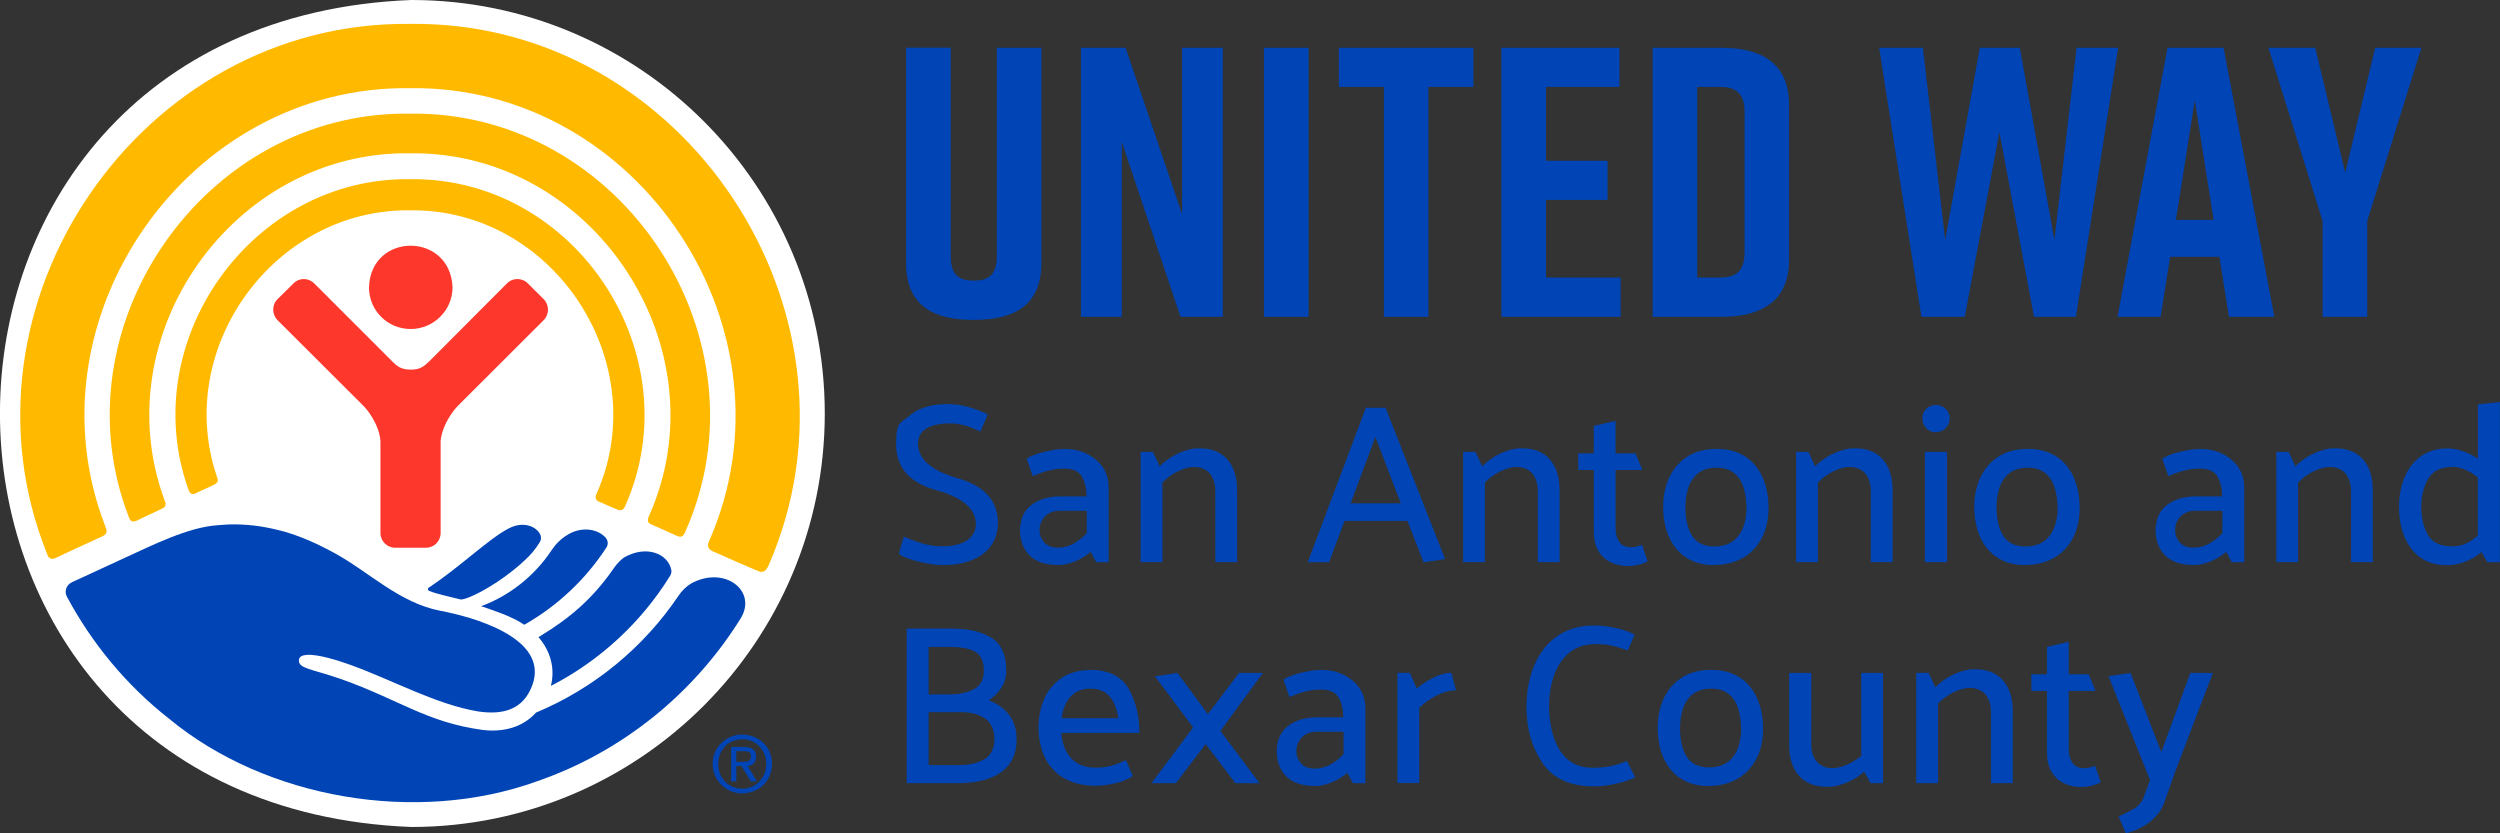
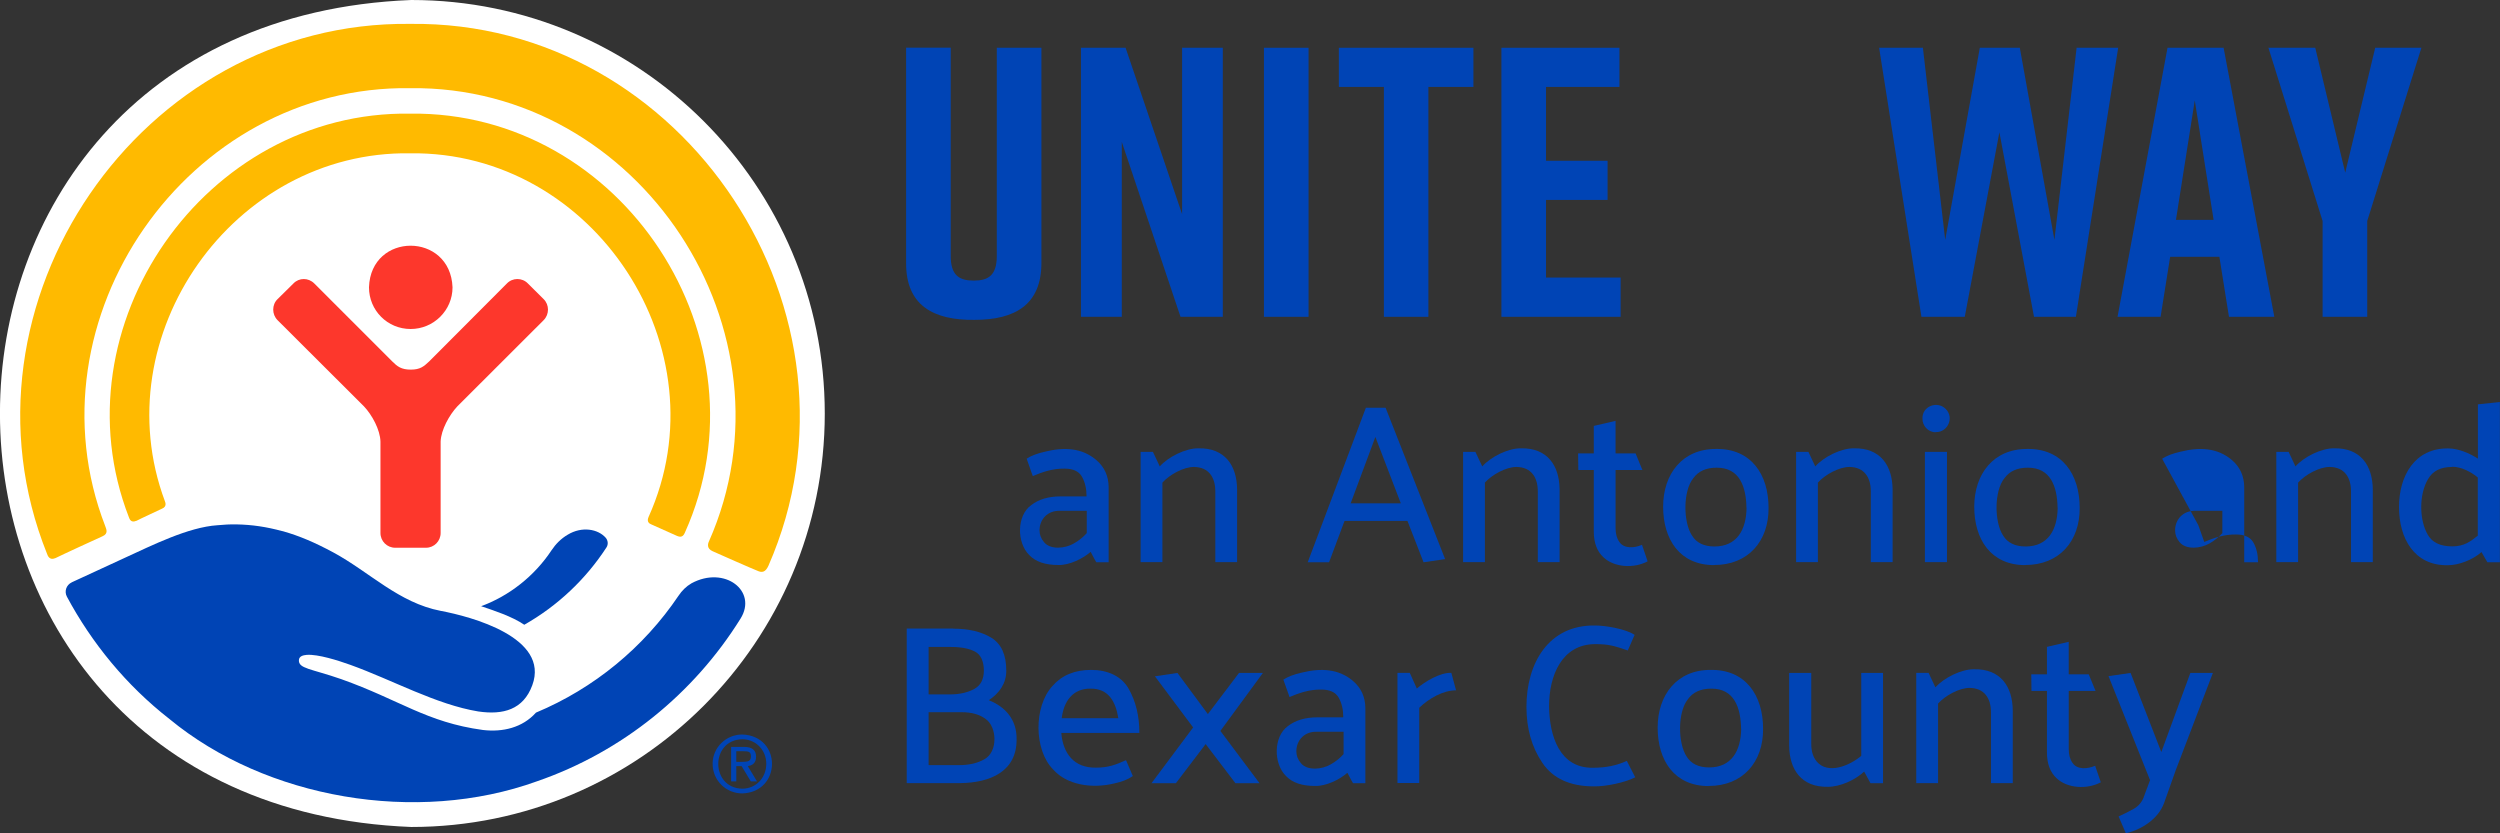
<svg xmlns="http://www.w3.org/2000/svg" id="Layer_1" version="1.1" viewBox="0 0 2376.1 792">
  <rect x="0" y="0" width="2376.1" height="792" fill="#333333" stroke="none" />
  <defs>
    <style> .st0 { fill: #ffba00; } .st1 { fill: #fff; } .st2 { fill: #0044b5; } .st3 { fill: #fd372c; } </style>
  </defs>
  <path class="st2" d="M2109.4,244.1h-46.8l-9.1,57h-40.9l47.5-255.7h53.3l48.2,255.7h-43.1l-9.1-57h0ZM2103.9,209l-17.9-113.6-17.9,113.6h35.8,0Z" />
  <polygon class="st2" points="2249.9 301.1 2207.5 301.1 2207.5 210.1 2156 45.4 2200.5 45.4 2229 164.1 2257.5 45.4 2301.4 45.4 2249.9 210.1 2249.9 301.1" />
  <g>
    <path class="st2" d="M989.8,249.9c0,39.5-24.8,54.1-63.6,54.1-38.9.5-65.2-13.6-65-54.1V45.3h42.4v198c0,18.3,8,23.4,21.9,23.4s21.9-5.1,21.9-23.4V45.4h42.4v204.6h0Z" />
    <polygon class="st2" points="1027.4 301.1 1027.4 45.4 1069.8 45.4 1123.5 203.5 1123.5 45.4 1162.2 45.4 1162.2 301.1 1122 301.1 1066.2 134.9 1066.2 301.1 1027.4 301.1" />
    <rect class="st2" x="1201.3" y="45.4" width="42.4" height="255.7" />
    <polygon class="st2" points="1400.4 82.6 1357.6 82.6 1357.6 301.1 1315.3 301.1 1315.3 82.6 1272.5 82.6 1272.5 45.4 1400.4 45.4 1400.4 82.6" />
    <polygon class="st2" points="1427 301.1 1427 45.4 1539.2 45.4 1539.2 82.6 1469.4 82.6 1469.4 152.8 1527.9 152.8 1527.9 190 1469.4 190 1469.4 263.8 1540.3 263.8 1540.3 301.1 1427 301.1" />
-     <path class="st2" d="M1700.4,99.4v147.6c0,38.7-25.6,54.1-64.3,54.1h-65.4V45.4h65.4c38.7,0,64.3,15.3,64.3,54.1M1634.7,82.6h-21.6v181.2h21.6c13.9,0,23.4-5.1,23.4-23.4V106c0-18.3-9.5-23.4-23.4-23.4" />
    <polygon class="st2" points="1973 301.1 1933.2 301.1 1900.3 125.7 1867.4 301.1 1826.2 301.1 1786 45.4 1827.6 45.4 1848.8 228 1881.7 45.4 1919.7 45.4 1952.6 228 1973.7 45.4 2013.2 45.4 1973 301.1" />
    <g>
      <path class="st1" d="M783.9,393c0,217-176.1,393-393,393C-130.4,765.4-130.3,20.5,390.9,0c216.9,0,393,175.9,393,393" />
-       <path class="st0" d="M186,468.8c4-1.9,13.2-6,17.3-8,4.7-2.4,4.1-4.4,2.7-8.2-41.1-122,54.7-254.4,183.9-252.7,136.8-1.7,232.7,145.6,176.8,270-.9,1.7-1.1,5,1.7,6.5,3.2,1.3,14.9,6.6,18.3,7.9,3.5,1.4,5.6.6,7.4-3.1,64.1-143.7-46.5-312.9-204.3-310.9-150.5-2.1-261,153.5-210.8,294.8,1.1,3.4,3,5.7,7,3.8" />
      <path class="st0" d="M129.5,495.1c4.5-2.4,20.4-9.6,24.6-11.7,4.4-1.8,3.3-5.5,2.6-7.1-58.6-157.3,64.6-333.1,233.1-330.6,175.1-2.3,298.5,186.3,226.6,345.7-.7,1.6-1.8,5.3,2.4,6.9,3.8,1.7,21.5,9.6,24.8,11.1,3.5,1.4,5.7.8,7.4-3.3,82.5-183.5-59.3-400.7-261.2-398.1-195.1-2.9-337.6,202.3-267.3,383.6.7,1.9,2.1,5.6,7,3.4" />
      <path class="st0" d="M52.6,530.5c5.5-2.8,39-18.2,44.8-20.8,6.1-2.6,3.4-7.2,2.6-9.7C23.8,303.2,178.3,80.7,389.9,83.8c218.4-2.7,372.1,231.5,283.9,430.8-1.1,2.3-2.2,6.8,3.5,9.3,5.3,2.4,37.9,16.8,42.4,18.5,4.4,2.1,7.8,1.7,10.7-4.8C834.8,299,651.1,19.5,389.9,22.7,133.5,19.6-50.4,289,44.6,526.1c.8,2.3,2.5,6.7,7.9,4.4" />
      <path class="st3" d="M390.3,312.7c21.8,0,39.8-17.7,39.8-39.6-2-52.7-77.7-52.8-79.4,0,0,21.9,17.5,39.6,39.6,39.6" />
      <path class="st3" d="M404.9,520.6c7.7,0,13.9-6.3,13.9-14v-87c.4-11,8.2-25.2,15.9-33.4l82-81.9c5.5-5.5,5.5-14.6,0-20l-15-14.9c-5.4-5.6-14.5-5.6-19.9,0l-73.9,74.1c-5.1,4.8-8.5,7.8-17.5,7.8s-12.8-3-17.6-7.8l-74.1-74.1c-5.6-5.6-14.4-5.6-19.8,0l-15.1,14.9c-5.5,5.3-5.5,14.5,0,20l82.1,81.9c7.8,8.2,15.4,22.4,15.7,33.4v87c0,7.8,6.3,14,14,14h29.2" />
      <path class="st2" d="M699.8,724.1h5.4c6.1,0,8.5-.8,8.5-5.2s-2.1-4.9-7.2-4.9h-6.7v10.1h0ZM699.8,742.7h-4.9v-32.8h12.3c7.6,0,11.4,3,11.4,9.3s-3.8,8.4-7.9,8.9l8.8,14.6h-5.9l-8.7-14.5h-5.1v14.5h0ZM728.3,725.9c0-13.1-10-23.3-22.9-23.3-30.5.8-30.1,46.4,0,47,12.9,0,22.9-10.1,22.9-23.7M677.3,725.9c0-15.6,12.9-27.8,28.2-27.8,37.9,1.4,37.4,54.7,0,56-15.3,0-28.2-12.2-28.2-28.2" />
      <path class="st2" d="M457.1,576.1c12.1,4.1,29.5,9.7,41.2,17.7,31.6-17.9,58.4-43.2,78.1-73.5,1.9-2.9,1.5-6.7-.8-9.3-7.1-8-22.3-11.2-36.2-2.7-6.1,3.6-11.2,8.7-15.2,14.7-16.1,24.4-40.3,43.5-67.3,53.3" />
-       <path class="st2" d="M511.8,605.6c11.6,13.3,15.9,29.9,11.8,46.3,46.6-24,85.9-60.3,113.4-104.8,1-1.7,1.4-3.7,1-5.6-3.1-15-23.3-24-45-11.6h0c-5.8,4.4-8.9,9.1-10.7,11.7-19.6,27.9-41.1,46.3-70.4,63.9" />
-       <path class="st2" d="M503.5,527.8c3.6-3.7,6.6-7.9,9.4-12.3,1.4-2.1,1.7-4.9.7-7.2-3.8-8.3-16.6-13.1-29.8-6.2-19.1,9.7-46.4,36.7-76.3,56.4-1.2.8-1,2.5.3,3.1,7.4,3,20.2,5.7,30.2,8.2,7.9,0,41.3-17.3,65.6-42" />
      <path class="st2" d="M68.1,553.5c10.5-4.8,46.1-21.2,50.9-23.5,25.2-11.5,59.9-29,87.7-30.8,6-.6,12-.9,18.1-.8,15,.3,28.3,2.3,43.5,6.4h.3c16.2,4.6,30.8,10.9,48.1,20.2,34.6,18.7,62.2,47.9,102.2,55.6,28.7,5.4,103.8,25.2,87,70.7-8.5,23.1-27.6,28.4-51.3,24.9-40.1-6.6-81.1-29.7-121.6-44.3h0c-12-4.3-30.7-10.2-41.3-9.5h-.1c-1.7.2-3.5.4-5,1.2s-2.4,2-2.5,3.7c-.5,8.3,11.3,8.1,40.3,18.2,55.7,19.8,80.9,41,134.6,48.3,18.7,2.2,37.5-2.1,50.4-16.5,55.3-23.1,102.4-62,135.5-111.1,3.2-4.8,7.3-8.9,12.3-11.8,31.5-17.1,63.1,7.3,46.6,33.6-44.4,71.3-112.6,126.7-193.5,154.6h0c-114.4,41.3-257.5,16.5-349.2-59.2h0c-41.3-32.2-74.1-72.6-97.5-116.3-2.7-5-.6-11.2,4.6-13.6" />
    </g>
    <g>
-       <path class="st2" d="M859,509.9c4,2,9.4,4.1,16.2,6.2,13.4,4.5,34.1,4.6,44.1-2.7,5.5-3.9,8.2-9,8.2-15.3,0-14.5-12.6-25.3-37.9-32.3-25.3-7-37.9-21.6-37.9-43.7s4.3-19.7,12.9-27c12.6-11.7,38.7-13.6,56.6-8,6.8,2,12.7,4.2,17.6,6.7-1.9,5.5-5,10.9-6.9,16.4-9.4-4.5-18.5-8-30.5-7.8-13.5.2-29,4.3-28.9,19.2,0,14.8,12.7,25.8,38,33s38,21.5,38,43c-.6,27.6-24.6,39.8-52.9,39.5-9.1.3-34.8-4.9-41.3-10.8,1.4-5.5,3-11,4.8-16.4h0Z" />
      <path class="st2" d="M975.7,436c4-2.7,9.9-5,17.5-6.7,18.4-4.6,35.1-3.5,48.4,7.6,8.1,6.8,12.1,15.6,12.1,26.4v71.1h-11.7c-2-3.1-3.6-6.8-5.4-9.9-7.4,6.5-20.3,12.8-30.7,12.5-12.4,0-21.6-3.1-27.5-9.3-12.2-11.7-12.2-37.7,1.7-47.6,7.1-5.5,16.4-8.3,27.8-8.3h24.8c0-7.2-1.4-13.4-4.3-18.6s-8.4-7.8-16.6-7.8c-11-.2-21.2,3.2-30.2,7.1l-5.8-16.4h0ZM988,504.1c0,4,1.4,7.8,4.3,11.2,6.1,7.5,20.1,6,28.2,1.3,4.7-2.6,8.8-5.9,12.4-9.9v-21.2h-25.5c-11.6-.4-19.4,8-19.4,18.6h0Z" />
      <path class="st2" d="M1102.2,443.4c8.1-9.2,24.8-17.5,36.9-17.3,25-.5,36.5,16.3,36.7,39.1v69.1h-20.7v-67.2c0-13.5-6.3-23.1-20.3-23.3-9.8,0-23.1,7.2-30,14.9v75.6h-20.7v-104.8h11.7l6.5,13.8h0Z" />
      <path class="st2" d="M1316.9,387.5l56.6,143.9-20.5,3-15.3-39.3h-59.8l-14.7,39.3h-20.3l55.3-146.9h18.8,0ZM1307.2,415.3l-23.5,63.1h47.7l-24.2-63.1Z" />
      <path class="st2" d="M1408.7,443.4c8.1-9.2,24.8-17.5,36.9-17.3,25-.5,36.5,16.3,36.7,39.1v69.1h-20.7v-67.2c0-13.5-6.3-23.1-20.3-23.3-9.8,0-23.1,7.2-30,14.9v75.6h-20.7v-104.8h11.7l6.5,13.8h0Z" />
      <path class="st2" d="M1566,533.5c-13,7-31.9,5.9-42.1-3.9-6-5.6-9.1-13.7-9.1-24.4v-58.5h-14.7l-.2-15.8h14.9v-26.1l20.7-4.8v30.9h19l6.5,15.8h-25.5v55.3c0,5.3,1.2,9.7,3.6,13.1,4.5,6.7,14.5,5.8,21.5,2.7l5.4,15.8h0Z" />
      <path class="st2" d="M1629.1,537.1c-32.7,0-48.4-24.6-48.4-55.5s18.1-55,50.3-54.9c33.5-.5,49.9,24.4,49.9,55.9.3,31.8-19.5,54.5-51.8,54.4h0ZM1659.9,482.7c-.3-19.9-6.4-38.3-28.3-38.2-9.9,0-17.4,3.3-22.2,10-10,12.3-9.6,42.1-1.2,54.6,4.2,6.8,11.3,10.3,21.3,10.3,21.4,0,30.2-15.9,30.5-36.7h-.1Z" />
      <path class="st2" d="M1725.2,443.4c8.1-9.2,24.8-17.5,36.9-17.3,25-.5,36.5,16.3,36.7,39.1v69.1h-20.7v-67.2c0-13.5-6.3-23.1-20.3-23.3-9.8,0-23.1,7.2-30,14.9v75.6h-20.7v-104.8h11.7l6.5,13.8h0Z" />
      <path class="st2" d="M1839.9,410.8c-7.1.2-12.9-6-12.7-13-.5-11.6,14-17.2,22-9.2,8.4,8.1,2.2,22.3-9.3,22.1h0ZM1829.5,534.3v-104.8h21v104.8h-21Z" />
      <path class="st2" d="M1924.8,537.1c-32.7,0-48.4-24.6-48.4-55.5s18.1-55,50.3-54.9c33.5-.5,49.9,24.4,49.9,55.9.3,31.8-19.5,54.5-51.8,54.4h0ZM1955.6,482.7c-.3-19.9-6.4-38.3-28.3-38.2-9.9,0-17.4,3.3-22.2,10-10,12.3-9.6,42.1-1.2,54.6,4.2,6.8,11.3,10.3,21.3,10.3,21.4,0,30.2-15.9,30.5-36.7h-.1Z" />
-       <path class="st2" d="M2055,436c4-2.7,9.9-5,17.5-6.7,18.4-4.6,35.1-3.5,48.4,7.6,8.1,6.8,12.1,15.6,12.1,26.4v71.1h-11.7c-2-3.1-3.6-6.8-5.4-9.9-7.4,6.5-20.3,12.8-30.7,12.5-12.4,0-21.6-3.1-27.5-9.3-12.2-11.7-12.2-37.7,1.7-47.6,7.1-5.5,16.4-8.3,27.8-8.3h24.8c0-7.2-1.4-13.4-4.3-18.6-2.9-5.2-8.4-7.8-16.6-7.8-11-.2-21.2,3.2-30.2,7.1l-5.8-16.4h-.1ZM2067.3,504.1c0,4,1.4,7.8,4.3,11.2,6.1,7.5,20.1,6,28.2,1.3,4.7-2.6,8.8-5.9,12.4-9.9v-21.2h-25.5c-11.6-.4-19.4,8-19.4,18.6h0Z" />
+       <path class="st2" d="M2055,436c4-2.7,9.9-5,17.5-6.7,18.4-4.6,35.1-3.5,48.4,7.6,8.1,6.8,12.1,15.6,12.1,26.4v71.1h-11.7h24.8c0-7.2-1.4-13.4-4.3-18.6-2.9-5.2-8.4-7.8-16.6-7.8-11-.2-21.2,3.2-30.2,7.1l-5.8-16.4h-.1ZM2067.3,504.1c0,4,1.4,7.8,4.3,11.2,6.1,7.5,20.1,6,28.2,1.3,4.7-2.6,8.8-5.9,12.4-9.9v-21.2h-25.5c-11.6-.4-19.4,8-19.4,18.6h0Z" />
      <path class="st2" d="M2181.6,443.4c8.1-9.2,24.8-17.5,36.9-17.3,25-.5,36.5,16.3,36.7,39.1v69.1h-20.7v-67.2c0-13.5-6.3-23.1-20.3-23.3-9.8,0-23.1,7.2-30,14.9v75.6h-20.7v-104.8h11.7l6.5,13.8h0Z" />
      <path class="st2" d="M2376,382.1v152.3h-11.9l-5.6-9.7c-8.1,7.3-21.7,12.6-32.2,12.5-31.9.5-46.2-25.8-46.2-55.3s14.9-56.2,46.9-55.7c9.2,0,20.2,4.5,28.1,9.7v-51.6l21-2.2h-.1ZM2330.6,443.8c-10.8,0-18.4,3.8-22.8,11.4-8.8,14.5-8.6,39-.3,53.1,4.2,7.3,11.9,11,23.1,11s17.4-4.5,24.4-10.2v-55.3c-7-5.7-15.8-10.1-24.4-10.2v.2Z" />
    </g>
    <g>
      <path class="st2" d="M905.9,597.5c14.8,0,27,2.9,36.4,8.7s14.1,16.2,14.1,31c.2,12.4-6.8,21.8-16.6,28.3,16,6.4,26.6,18.6,26.4,36.9.4,31.1-25.5,41.6-53.6,41.9h-50.8v-146.9h44.1,0ZM904.2,614.9h-21.6v45.1h20.1c9.5,0,17.3-1.9,23.3-5.2s9.1-9.1,9.1-17.5-2.8-15.1-8.4-18c-5.6-2.9-13.1-4.4-22.5-4.4h0ZM913.9,676.9h-31.3v50.3h29.2c9.5,0,17.4-1.9,23.8-5.6,12.9-6.8,12.3-30.8,1-38.4-5.7-4.2-13.2-6.3-22.6-6.3h-.1Z" />
      <path class="st2" d="M1083,696.6h-74.3c1.6,19.4,12,33.4,33,33,11.6,0,18.7-2.7,28.5-7.1l6.5,15.1c-4.6,3.2-10.5,5.5-17.6,7-21.5,5.2-45,1.4-57.9-13-18.8-18.7-18.7-60.4-.9-79.6,8.9-10.2,21.1-15.3,36.8-15.3s28.9,6,35.6,17.9c6.8,12,10.2,25.9,10.2,41.9h0ZM1062.9,682.6c-2.6-15.9-9.3-28.2-26.4-28.1-16.9-.2-25.5,12.1-27.4,28.1h53.8Z" />
      <path class="st2" d="M1094.5,744.3l39.5-52.9-36.3-48.6,21.4-3.2,28.9,39.1,29.6-39.1h22.7l-40.4,55.1,37.2,49.7h-22.9l-28.3-37.2-28.3,37.2h-23.1,0Z" />
      <path class="st2" d="M1219.7,646c4-2.7,9.9-5,17.5-6.7,18.4-4.6,35.1-3.5,48.4,7.6,8.1,6.8,12.1,15.6,12.1,26.4v71.1h-11.7c-2-3.1-3.6-6.8-5.4-9.9-7.4,6.5-20.3,12.8-30.7,12.5-12.4,0-21.6-3.1-27.5-9.3-12.2-11.7-12.2-37.7,1.7-47.6,7.1-5.5,16.4-8.3,27.8-8.3h24.8c0-7.2-1.4-13.4-4.3-18.6-2.9-5.2-8.4-7.8-16.6-7.8-11-.2-21.2,3.2-30.2,7.1l-5.8-16.4h-.1ZM1232.1,714.1c0,4,1.4,7.8,4.3,11.2,6.1,7.5,20.1,6,28.2,1.3,4.7-2.6,8.8-5.9,12.4-9.9v-21.2h-25.5c-11.6-.4-19.4,8-19.4,18.6h0Z" />
      <path class="st2" d="M1328.2,744.3v-104.8h11.7l6.7,14.9c7.8-6.6,22-15.3,32.8-14.9l4.5,16.6c-12.4,0-25.9,7.8-35,16.6v71.5h-20.7Z" />
      <path class="st2" d="M1547,618.2c-12.1-4.1-17.7-6.1-31.3-6-31,.3-43.5,29.5-43.4,59.4.4,27.8,9.9,58.6,41.7,58.1,12.2,0,22.2-2,32.2-6.5l8,15.6c-9.8,5-28,8.8-39.3,8.6-22.6,0-39-7.5-49-22.4-10.1-14.9-15.1-32.6-15.1-53.2,0-41.3,20.9-78.1,65.4-77.3,9.4,0,28.7,3.1,37.4,8.9l-6.5,14.9h0Z" />
      <path class="st2" d="M1623.9,747.1c-32.7,0-48.4-24.6-48.4-55.5s18.1-55,50.3-54.9c33.5-.5,49.9,24.4,49.9,55.9.3,31.8-19.5,54.5-51.8,54.4h0ZM1654.8,692.7c-.3-19.9-6.4-38.3-28.3-38.2-9.9,0-17.4,3.3-22.2,10-10,12.3-9.6,42.1-1.2,54.6,4.2,6.8,11.3,10.3,21.3,10.3,21.4,0,30.2-15.9,30.5-36.7h-.1Z" />
      <path class="st2" d="M1771.8,733.3c-8.5,8.1-23.1,14.6-34.6,14.5-25,.5-36.5-16.3-36.7-39.1v-69.1h21v67.6c0,6.8,1.7,12.3,5.1,16.5,10.6,12.7,31.3,4.1,42.4-5.3v-78.8h20.7v104.8h-11.9l-6-11h0Z" />
      <path class="st2" d="M1839.4,653.4c8.1-9.2,24.8-17.5,36.9-17.3,25-.5,36.5,16.3,36.7,39.1v69.1h-20.7v-67.2c0-13.5-6.3-23.1-20.3-23.3-9.8,0-23.1,7.2-30,14.9v75.6h-20.7v-104.8h11.7l6.5,13.8h0Z" />
      <path class="st2" d="M1996.7,743.5c-13,7-31.9,5.9-42.1-3.9-6-5.6-9.1-13.7-9.1-24.4v-58.5h-14.7l-.2-15.8h14.9v-26.1l20.7-4.8v30.9h19l6.5,15.8h-25.5v55.3c0,5.3,1.2,9.7,3.6,13.1,4.5,6.7,14.5,5.8,21.5,2.7l5.4,15.8h0Z" />
      <path class="st2" d="M2037.5,757.5l6-16-39.5-98.9,21-3,29.2,75.2,27.6-75.2h21.4l-35.2,92.2-11.2,31.5c-5.4,14.8-21.1,25.2-36.3,28.7l-6.9-16c5.2-2.3,10-4.8,14.5-7.3,4.5-2.6,7.6-6.3,9.5-11.2h-.1Z" />
    </g>
  </g>
</svg>